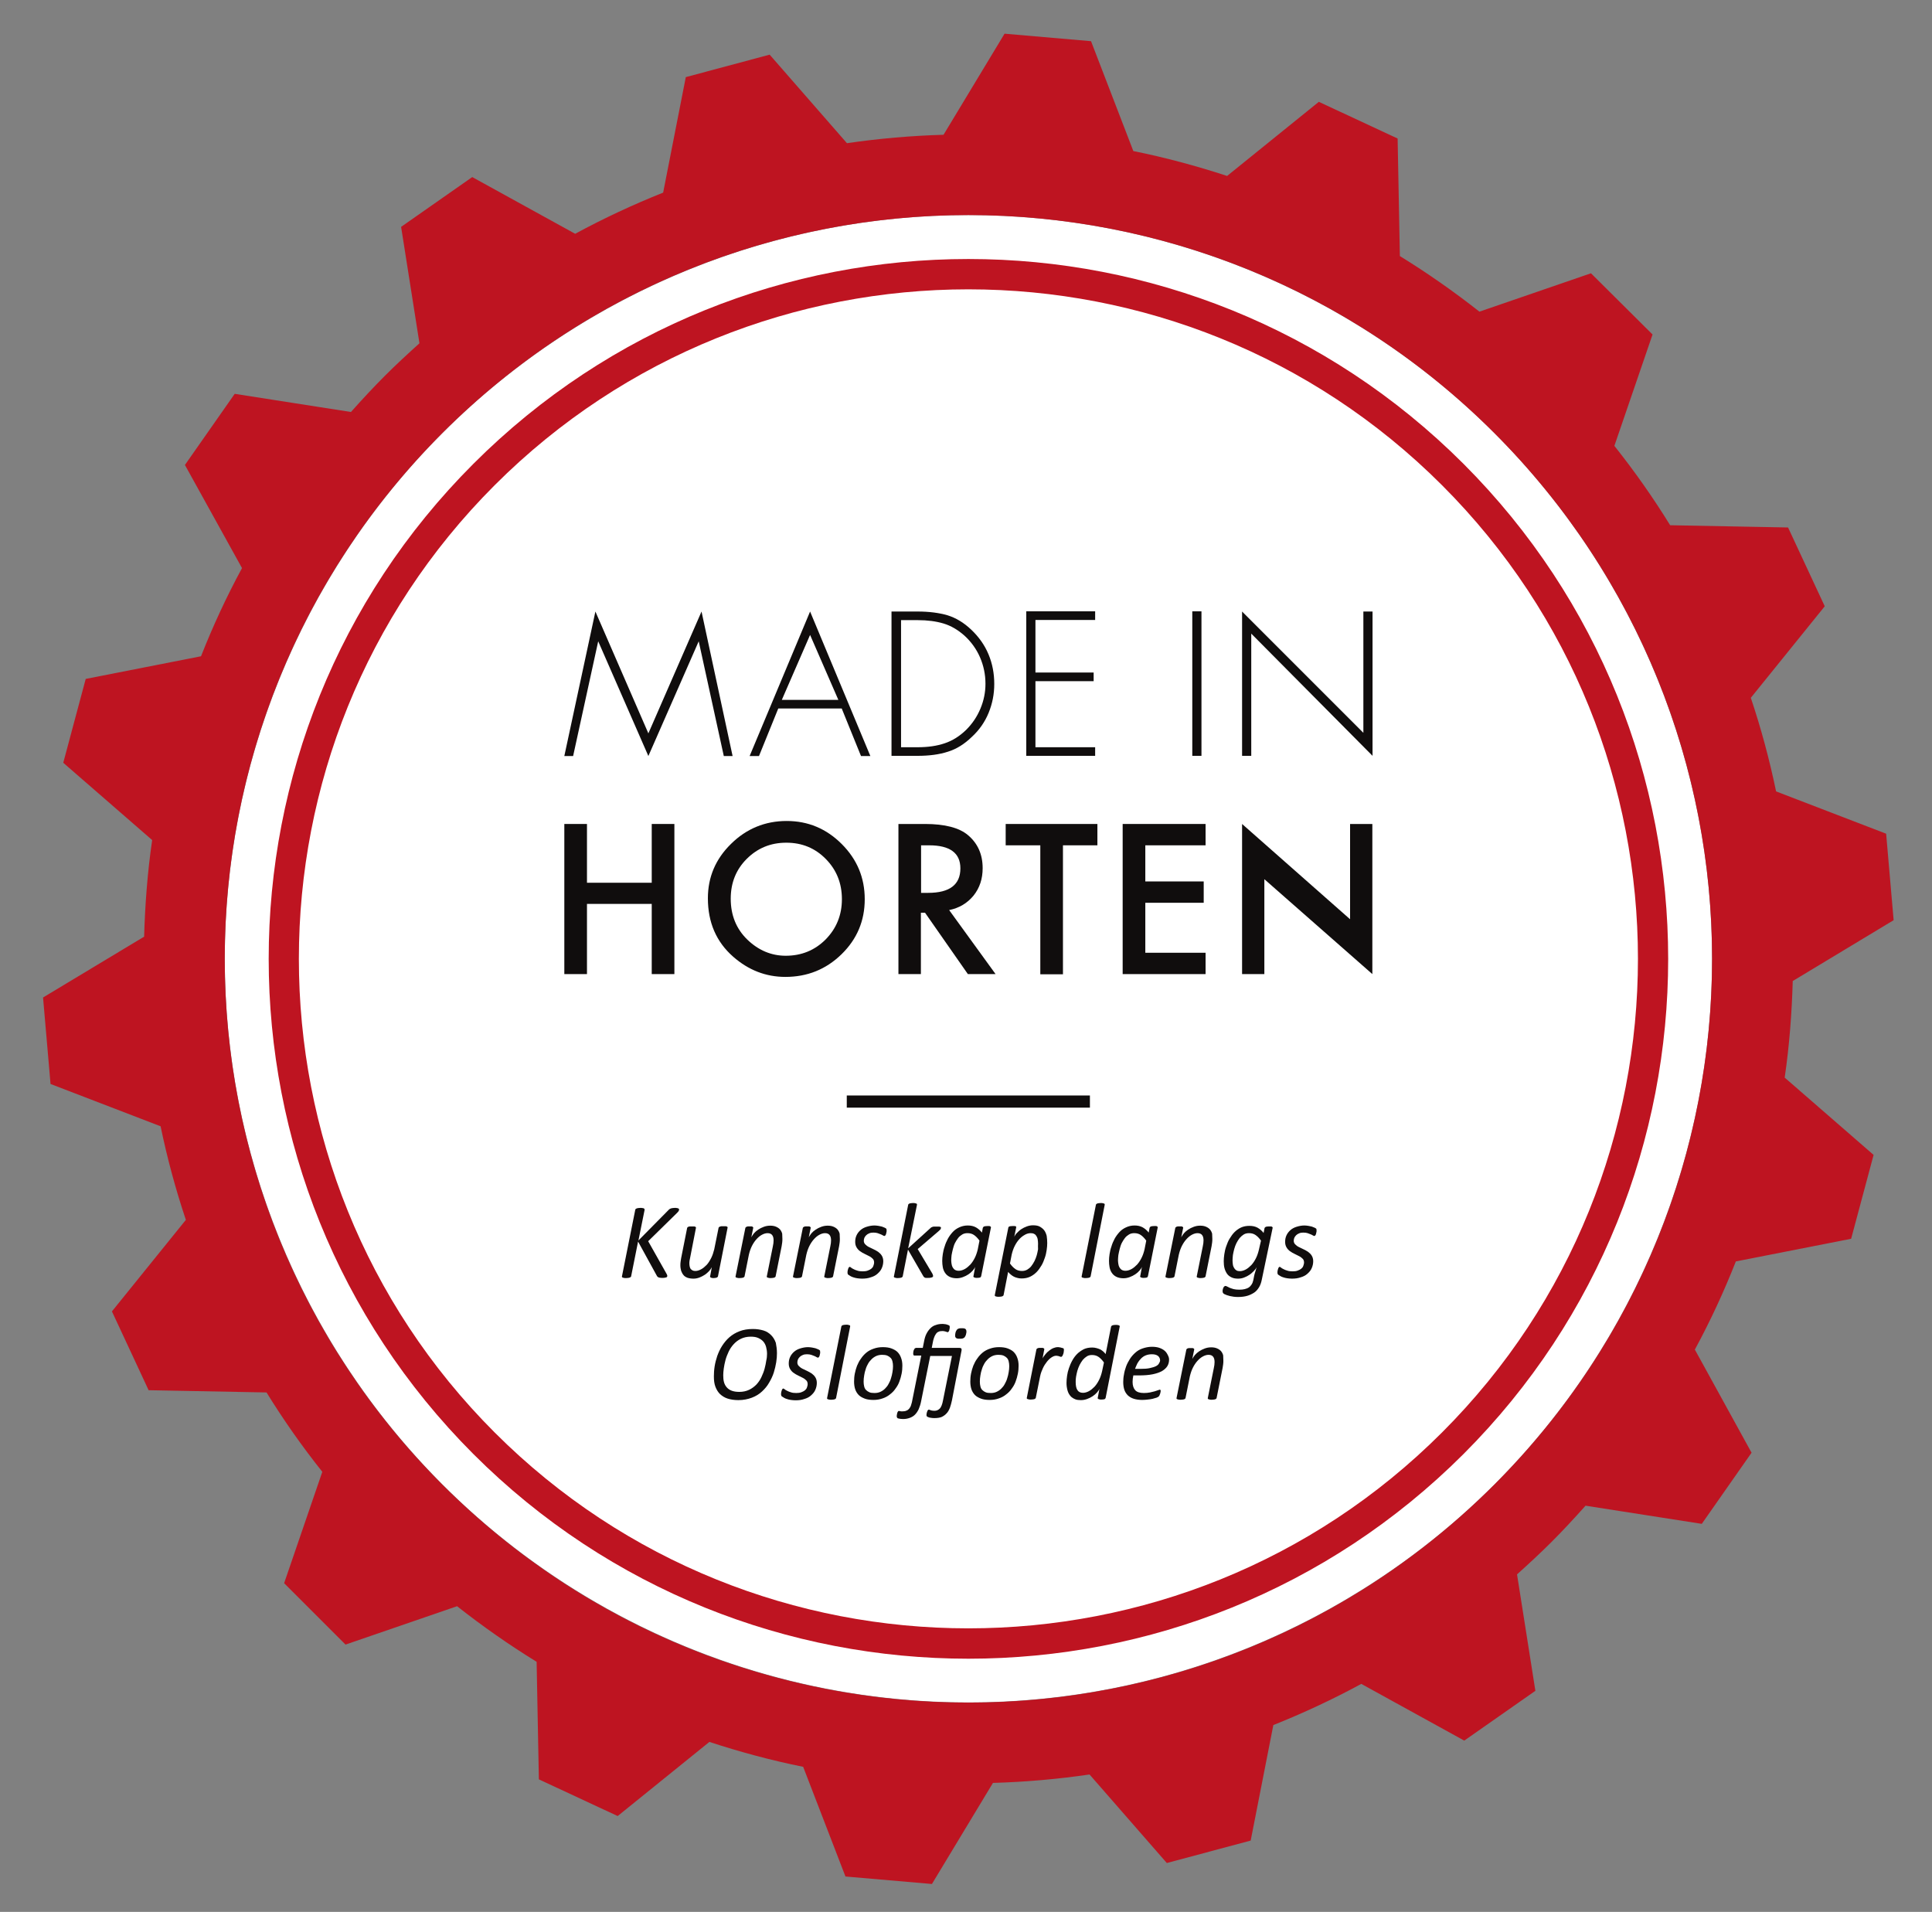
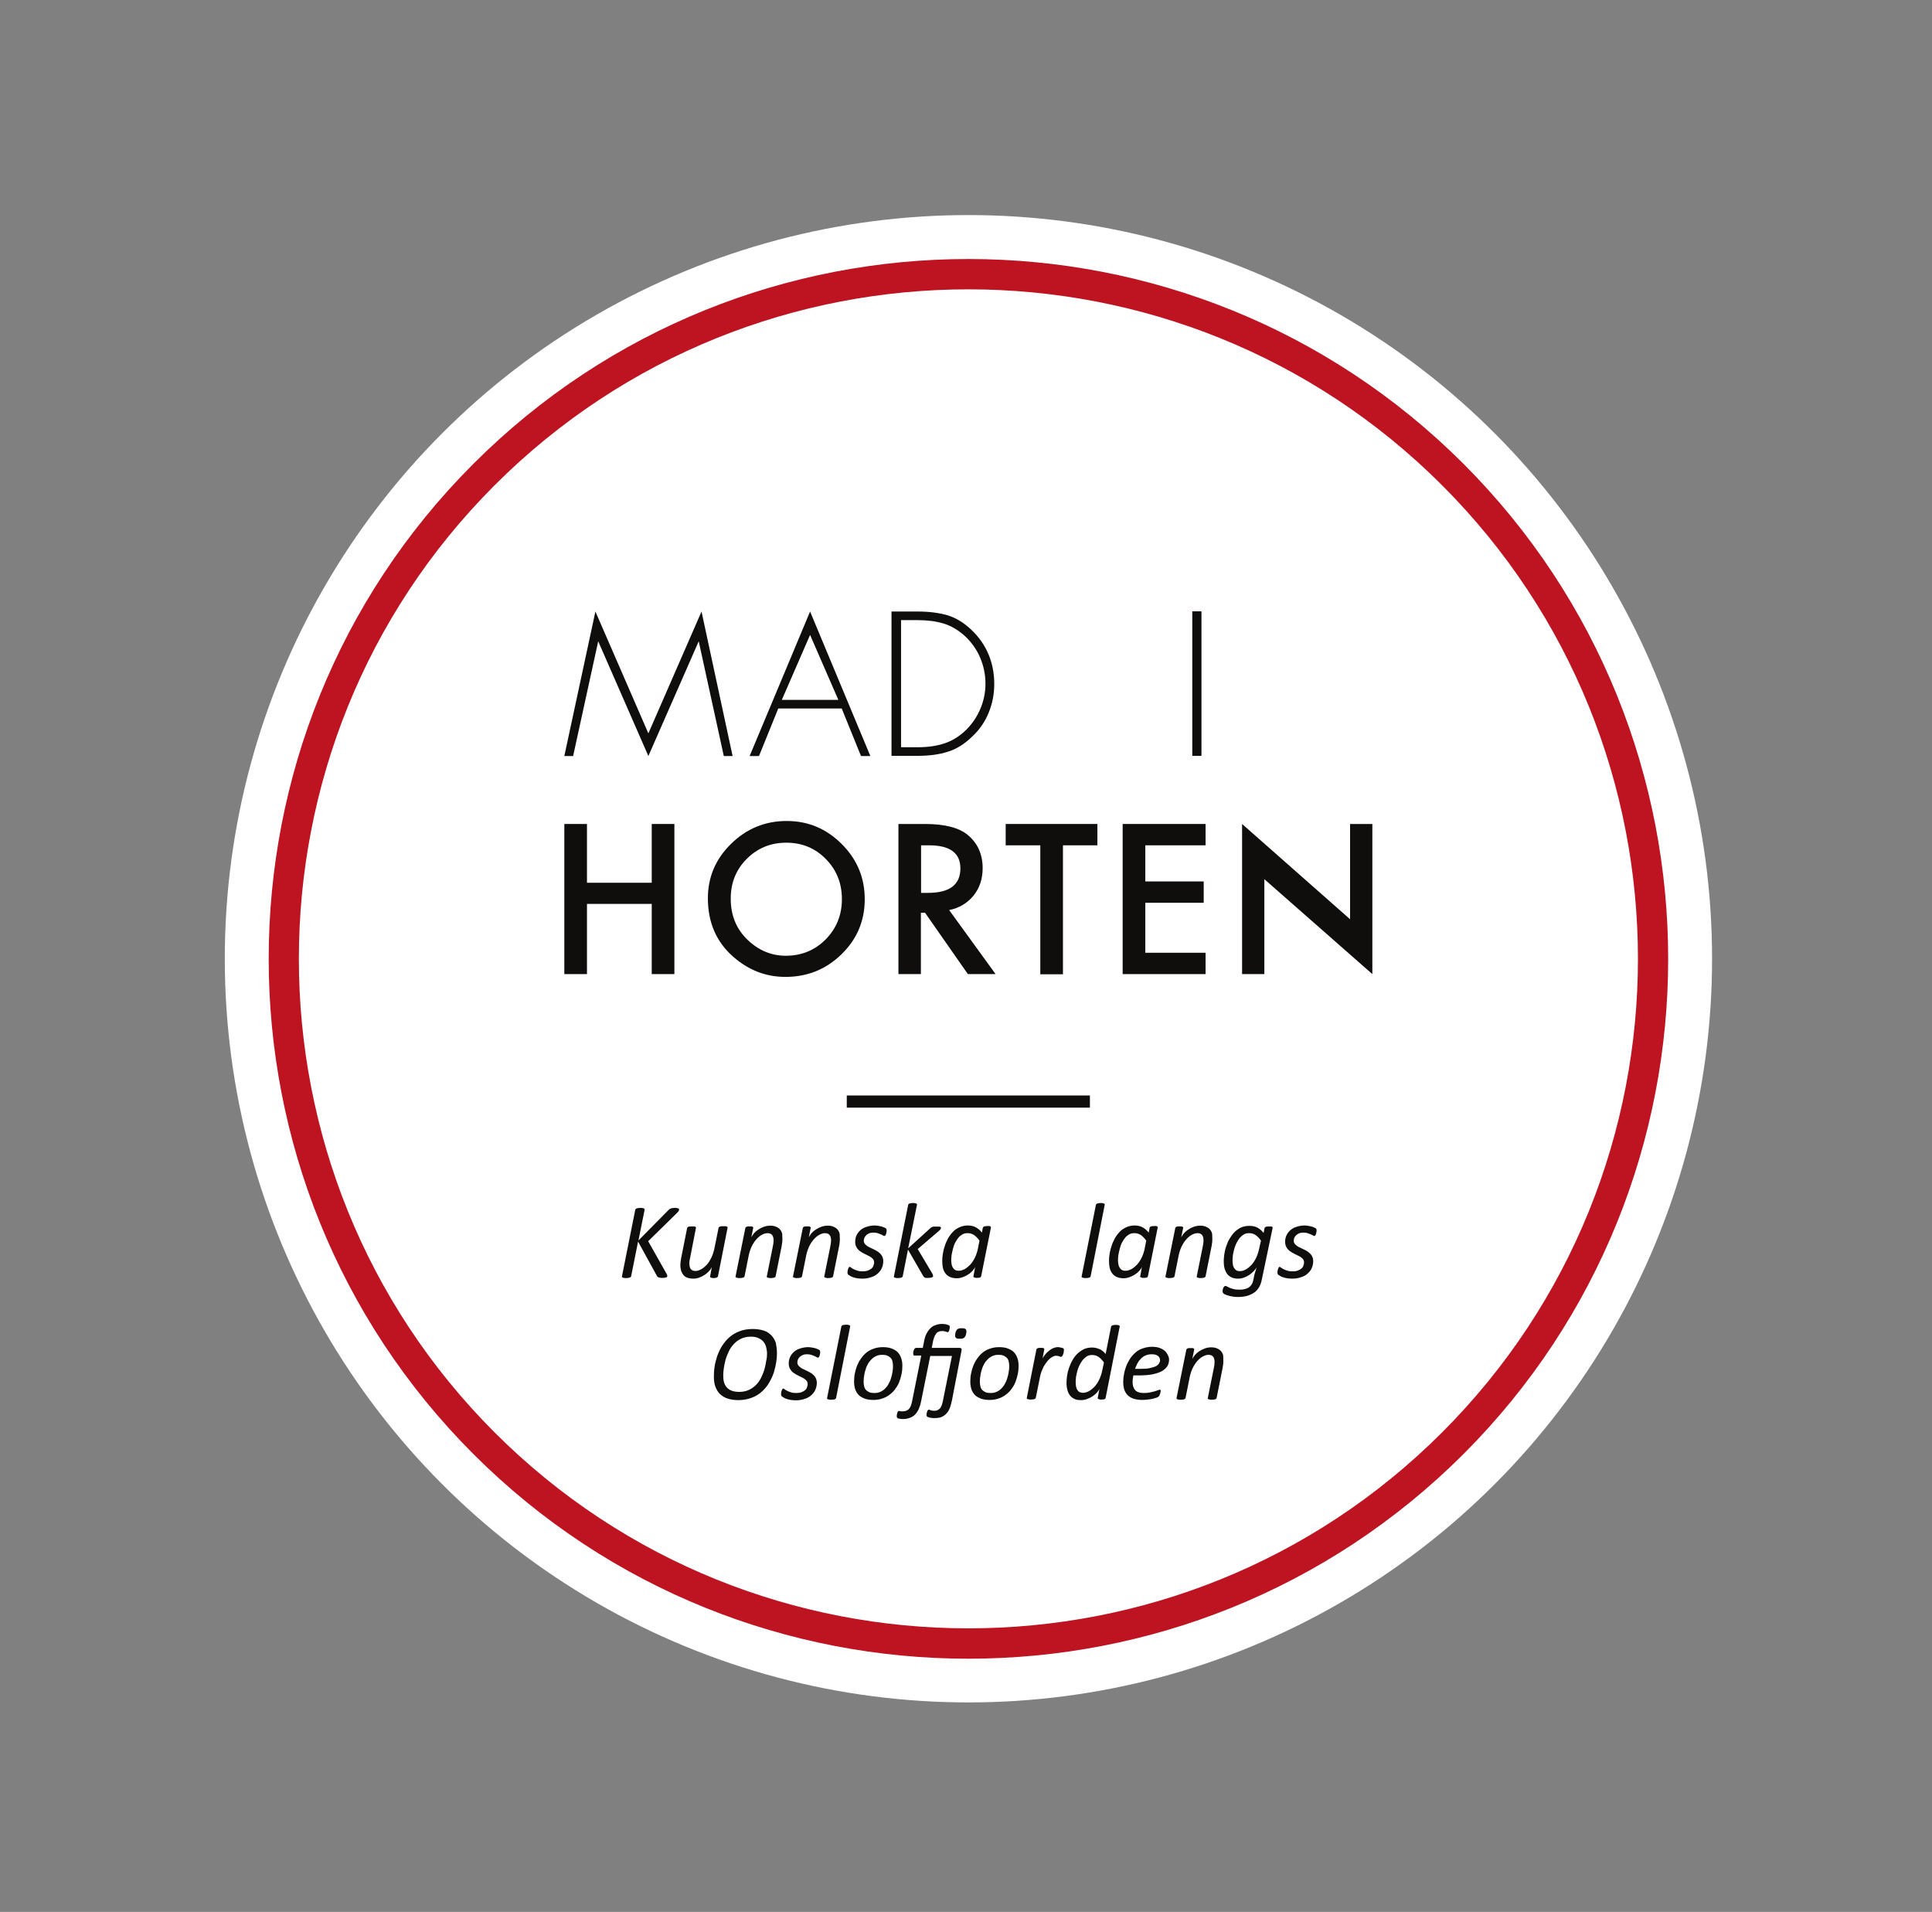
<svg xmlns="http://www.w3.org/2000/svg" version="1.1" id="Layer_1" x="0px" y="0px" viewBox="0 0 1032.2 1021.4" style="enable-background:new 0 0 1032.2 1021.4;" xml:space="preserve">
  <rect x="0" y="0" width="1032.2" height="1021.4" fill="#808080" stroke="none" />
  <style type="text/css">
	.st0{fill:#FFFFFF;}
	.st1{fill:#BE1421;}
	.st2{fill:#100D0D;}
	.st3{fill:none;stroke:#100D0D;stroke-width:6.497;stroke-miterlimit:10;}
</style>
  <g>
    <circle class="st0" cx="517.4" cy="512.2" r="397.3" />
    <g>
      <g>
        <path class="st1" d="M252.9,247.8c-145.8,145.8-145.8,383.1,0,529c145.8,145.8,383.1,145.8,529,0c145.8-145.8,145.8-383.1,0-529     C636,101.9,398.7,101.9,252.9,247.8z M770.4,765.3c-139.5,139.5-366.6,139.5-506.1,0c-139.5-139.5-139.5-366.6,0-506.1     c139.5-139.5,366.6-139.5,506.1,0C910,398.7,910,625.8,770.4,765.3z" />
-         <path class="st1" d="M957.8,524.1l53.9-32.5l-4-46.2l-58.8-22.6c-3.5-16.9-8-33.6-13.5-50l39.5-48.9l-19.6-42.1l-63-1.2     c-9-14.6-18.9-28.7-29.8-42.4l20.4-59.5L850,146l-59.6,20.5c-13.7-10.8-27.9-20.7-42.5-29.7l-1.2-62.8l-42.1-19.6l-49,39.6     c-16.5-5.4-33.2-9.9-50.1-13.3L582.9,22l-46.2-4l-32.6,54c-17.3,0.5-34.5,2-51.6,4.5l-41.3-47.3l-44.8,12l-12.1,61.7     c-16,6.4-31.7,13.7-47,22l-55-30.3l-38,26.6l9.8,62.2c-6.2,5.6-12.4,11.3-18.4,17.3c-6.3,6.3-12.3,12.8-18.2,19.4l-62.1-9.7     l-26.6,38l30.5,55.1c-8.3,15.3-15.6,31.1-21.9,47.1l-61.6,12.1l-12,44.8l47.5,41.3c-2.5,17.1-3.8,34.4-4.3,51.6L23,532.9l4,46.2     l58.8,22.6c3.5,16.9,8,33.6,13.5,50l-39.5,48.9l19.6,42.1l63,1.2c9,14.6,18.9,28.7,29.8,42.4l-20.4,59.5l32.8,32.8l59.6-20.5     c13.7,10.8,27.9,20.7,42.5,29.7l1.2,62.8l42.1,19.6l49-39.6c16.5,5.4,33.2,9.9,50.1,13.3l22.6,58.6l46.2,4l32.6-54     c17.3-0.5,34.5-2,51.6-4.5l41.3,47.3l44.8-12l12.1-61.7c16-6.4,31.7-13.7,47-22l55,30.3l38-26.6l-9.8-62.2     c6.2-5.6,12.4-11.3,18.4-17.3c6.3-6.3,12.3-12.8,18.2-19.4l62.1,9.7l26.6-38L905.5,721c8.3-15.3,15.6-31.1,21.9-47.1l61.6-12.1     l12-44.8l-47.5-41.3C956,558.6,957.3,541.4,957.8,524.1z M798.3,793.2c-155.2,155.2-406.7,155.2-561.9,0     C81.3,638,81.3,386.5,236.4,231.3c155.2-155.2,406.7-155.2,561.9,0C953.5,386.5,953.5,638,798.3,793.2z" />
      </g>
    </g>
    <g>
      <g>
        <path class="st2" d="M362.8,646.3c0,0.2-0.1,0.5-0.3,0.8c-0.2,0.3-0.5,0.6-0.9,1l-15.3,15l9.7,17.2c0.2,0.3,0.3,0.6,0.4,0.8     c0.1,0.2,0.1,0.4,0.1,0.5c0,0.2,0,0.3-0.1,0.5s-0.2,0.2-0.4,0.3c-0.2,0.1-0.4,0.1-0.8,0.2s-0.8,0.1-1.3,0.1c-0.5,0-1,0-1.3-0.1     c-0.3,0-0.6-0.1-0.8-0.2c-0.2-0.1-0.4-0.2-0.5-0.3c-0.1-0.1-0.2-0.3-0.3-0.4l-10.1-18.4l-3.7,18.5c0,0.2-0.1,0.3-0.2,0.4     c-0.1,0.1-0.3,0.2-0.5,0.3s-0.5,0.1-0.8,0.2c-0.3,0-0.7,0.1-1.2,0.1c-0.5,0-0.9,0-1.2-0.1s-0.6-0.1-0.7-0.2s-0.3-0.2-0.3-0.3     s-0.1-0.2,0-0.4l7.1-35.5c0-0.1,0.1-0.3,0.2-0.4c0.1-0.1,0.3-0.2,0.5-0.3s0.5-0.1,0.8-0.2c0.3,0,0.7-0.1,1.2-0.1     c0.5,0,0.8,0,1.2,0.1c0.3,0,0.6,0.1,0.7,0.2c0.2,0.1,0.3,0.2,0.3,0.3s0.1,0.2,0.1,0.4l-3.3,16.4l16.2-16.4     c0.2-0.2,0.3-0.3,0.5-0.4c0.2-0.1,0.4-0.2,0.6-0.3c0.2-0.1,0.5-0.1,0.9-0.2c0.3,0,0.7-0.1,1.2-0.1c0.5,0,0.9,0,1.2,0.1     c0.3,0,0.5,0.1,0.7,0.2s0.3,0.2,0.4,0.3C362.8,646.1,362.8,646.2,362.8,646.3z" />
        <path class="st2" d="M383.6,681.8c0,0.2-0.1,0.3-0.2,0.4c-0.1,0.1-0.2,0.2-0.4,0.3c-0.2,0.1-0.4,0.1-0.7,0.2     c-0.3,0-0.6,0.1-1,0.1c-0.4,0-0.7,0-1-0.1s-0.5-0.1-0.6-0.2s-0.2-0.2-0.3-0.3c0-0.1-0.1-0.2,0-0.4l0.9-4.8     c-0.3,0.6-0.8,1.3-1.4,2c-0.7,0.7-1.4,1.4-2.3,2c-0.9,0.6-1.9,1.1-2.9,1.5c-1.1,0.4-2.1,0.6-3.2,0.6c-1.3,0-2.4-0.2-3.3-0.5     c-0.9-0.4-1.6-0.8-2.1-1.5c-0.5-0.6-0.9-1.4-1.2-2.2c-0.2-0.8-0.4-1.8-0.4-2.8c0-0.6,0-1.3,0.1-1.9c0.1-0.7,0.2-1.3,0.3-2     l3.2-16.1c0-0.1,0.1-0.3,0.2-0.4s0.2-0.2,0.4-0.3c0.2-0.1,0.5-0.1,0.8-0.2c0.3,0,0.7,0,1.2,0c0.5,0,0.8,0,1.1,0     c0.3,0,0.5,0.1,0.7,0.2c0.2,0.1,0.3,0.2,0.3,0.3c0,0.1,0.1,0.2,0,0.4l-3.1,15.9c-0.1,0.5-0.2,1-0.3,1.5s-0.1,1.1-0.1,1.6     c0,0.6,0.1,1.1,0.2,1.6c0.1,0.5,0.3,0.9,0.5,1.2c0.3,0.3,0.6,0.6,1,0.8c0.4,0.2,0.9,0.3,1.5,0.3c1,0,2-0.3,3.1-0.9     c1.1-0.6,2-1.4,3-2.4c0.9-1,1.7-2.3,2.4-3.7s1.2-3,1.6-4.6l2.3-11.4c0-0.1,0.1-0.3,0.2-0.4c0.1-0.1,0.3-0.2,0.5-0.3     c0.2-0.1,0.5-0.1,0.8-0.2c0.3,0,0.7,0,1.2,0s0.8,0,1.1,0c0.3,0,0.5,0.1,0.7,0.2c0.2,0.1,0.3,0.2,0.3,0.3s0.1,0.2,0,0.4     L383.6,681.8z" />
        <path class="st2" d="M418,661.8c0,0.7,0,1.3-0.1,2c-0.1,0.6-0.2,1.3-0.3,2l-3.2,16c0,0.2-0.1,0.3-0.2,0.4s-0.2,0.2-0.4,0.3     c-0.2,0.1-0.5,0.1-0.8,0.2c-0.3,0-0.7,0.1-1.2,0.1c-0.5,0-0.8,0-1.1-0.1s-0.5-0.1-0.7-0.2c-0.2-0.1-0.3-0.2-0.3-0.3     c0-0.1-0.1-0.2,0-0.4l3.2-15.9c0.1-0.6,0.2-1.2,0.3-1.7c0-0.6,0.1-1,0.1-1.5c0-1.2-0.2-2.1-0.7-2.8c-0.5-0.7-1.3-1.1-2.5-1.1     c-1,0-2,0.3-3.1,0.9s-2,1.4-2.9,2.4c-0.9,1-1.7,2.2-2.4,3.6c-0.7,1.4-1.2,2.9-1.6,4.6l-2.3,11.5c0,0.2-0.1,0.3-0.2,0.4     c-0.1,0.1-0.2,0.2-0.4,0.3c-0.2,0.1-0.4,0.1-0.8,0.2c-0.3,0-0.7,0.1-1.2,0.1c-0.5,0-0.9,0-1.2-0.1s-0.5-0.1-0.7-0.2     c-0.2-0.1-0.3-0.2-0.3-0.3c0-0.1-0.1-0.2,0-0.4l5.2-25.7c0-0.1,0.1-0.3,0.2-0.4s0.2-0.2,0.4-0.3c0.2-0.1,0.4-0.1,0.7-0.2     c0.3,0,0.6,0,1,0c0.4,0,0.7,0,1,0c0.3,0,0.5,0.1,0.6,0.2c0.1,0.1,0.2,0.2,0.3,0.3s0,0.2,0,0.4l-1,4.9c0.3-0.6,0.8-1.3,1.4-2.1     c0.6-0.7,1.4-1.4,2.3-2s1.9-1.1,3-1.5c1.1-0.4,2.2-0.6,3.4-0.6c1.3,0,2.3,0.2,3.2,0.6c0.9,0.4,1.6,0.9,2.1,1.5     c0.5,0.6,0.9,1.4,1.1,2.2C417.9,660,418,660.9,418,661.8z" />
        <path class="st2" d="M448.7,661.8c0,0.7,0,1.3-0.1,2c-0.1,0.6-0.2,1.3-0.3,2l-3.2,16c0,0.2-0.1,0.3-0.2,0.4s-0.2,0.2-0.4,0.3     c-0.2,0.1-0.5,0.1-0.8,0.2c-0.3,0-0.7,0.1-1.2,0.1c-0.5,0-0.8,0-1.1-0.1s-0.5-0.1-0.7-0.2c-0.2-0.1-0.3-0.2-0.3-0.3     c0-0.1-0.1-0.2,0-0.4l3.2-15.9c0.1-0.6,0.2-1.2,0.3-1.7c0-0.6,0.1-1,0.1-1.5c0-1.2-0.2-2.1-0.7-2.8c-0.5-0.7-1.3-1.1-2.5-1.1     c-1,0-2,0.3-3.1,0.9s-2,1.4-2.9,2.4c-0.9,1-1.7,2.2-2.4,3.6c-0.7,1.4-1.2,2.9-1.6,4.6l-2.3,11.5c0,0.2-0.1,0.3-0.2,0.4     c-0.1,0.1-0.2,0.2-0.4,0.3c-0.2,0.1-0.4,0.1-0.8,0.2c-0.3,0-0.7,0.1-1.2,0.1c-0.5,0-0.9,0-1.2-0.1s-0.5-0.1-0.7-0.2     c-0.2-0.1-0.3-0.2-0.3-0.3c0-0.1-0.1-0.2,0-0.4l5.2-25.7c0-0.1,0.1-0.3,0.2-0.4s0.2-0.2,0.4-0.3c0.2-0.1,0.4-0.1,0.7-0.2     c0.3,0,0.6,0,1,0c0.4,0,0.7,0,1,0c0.3,0,0.5,0.1,0.6,0.2c0.1,0.1,0.2,0.2,0.3,0.3s0,0.2,0,0.4l-1,4.9c0.3-0.6,0.8-1.3,1.4-2.1     c0.6-0.7,1.4-1.4,2.3-2s1.9-1.1,3-1.5c1.1-0.4,2.2-0.6,3.4-0.6c1.3,0,2.3,0.2,3.2,0.6c0.9,0.4,1.6,0.9,2.1,1.5     c0.5,0.6,0.9,1.4,1.1,2.2C448.6,660,448.7,660.9,448.7,661.8z" />
        <path class="st2" d="M473.7,657.5c0,0.2,0,0.4-0.1,0.8c-0.1,0.3-0.1,0.6-0.2,0.9c-0.1,0.3-0.2,0.6-0.4,0.8     c-0.1,0.2-0.3,0.3-0.5,0.3c-0.2,0-0.5-0.1-0.8-0.3c-0.3-0.2-0.7-0.4-1.2-0.6s-1-0.4-1.6-0.6c-0.6-0.2-1.4-0.3-2.3-0.3     c-0.8,0-1.6,0.1-2.2,0.4c-0.6,0.2-1.2,0.6-1.6,1c-0.4,0.4-0.8,0.9-1,1.4s-0.3,1.1-0.3,1.6c0,0.8,0.3,1.4,0.8,1.9     c0.5,0.5,1.1,1,1.9,1.4s1.6,0.8,2.5,1.2c0.9,0.4,1.7,0.9,2.5,1.4c0.8,0.6,1.4,1.2,1.9,2s0.8,1.8,0.8,3c0,1.3-0.3,2.6-0.8,3.7     c-0.5,1.2-1.3,2.1-2.3,3s-2.2,1.5-3.6,1.9c-1.4,0.5-2.9,0.7-4.7,0.7c-0.9,0-1.7-0.1-2.5-0.2c-0.8-0.1-1.5-0.3-2.1-0.5     c-0.6-0.2-1.2-0.4-1.6-0.7c-0.5-0.3-0.8-0.5-1.1-0.7c-0.2-0.2-0.3-0.3-0.3-0.5c-0.1-0.2-0.1-0.4-0.1-0.6c0-0.2,0-0.3,0-0.5     c0-0.2,0.1-0.4,0.1-0.7c0.1-0.2,0.1-0.4,0.2-0.7c0.1-0.2,0.1-0.4,0.2-0.6c0.1-0.2,0.2-0.3,0.3-0.4s0.2-0.2,0.3-0.2     c0.2,0,0.5,0.1,0.8,0.4c0.3,0.3,0.7,0.5,1.3,0.8s1.2,0.6,2,0.8c0.8,0.3,1.8,0.4,2.9,0.4c1,0,1.9-0.1,2.7-0.4     c0.8-0.3,1.4-0.6,1.9-1c0.5-0.4,0.9-0.9,1.1-1.5s0.4-1.2,0.4-1.8c0-0.8-0.2-1.5-0.7-2c-0.5-0.5-1.1-1-1.9-1.4     c-0.8-0.4-1.6-0.8-2.4-1.2c-0.9-0.4-1.7-0.9-2.4-1.4c-0.8-0.5-1.4-1.2-1.9-2c-0.5-0.8-0.8-1.8-0.8-3c0-1.3,0.2-2.4,0.7-3.5     c0.5-1.1,1.2-2,2.1-2.8c0.9-0.8,2-1.4,3.3-1.8c1.3-0.4,2.7-0.7,4.2-0.7c0.7,0,1.4,0.1,2.1,0.2s1.3,0.3,1.9,0.4     c0.6,0.2,1.1,0.4,1.5,0.6c0.4,0.2,0.7,0.4,0.9,0.6C473.6,656.8,473.7,657.1,473.7,657.5z" />
        <path class="st2" d="M502.7,656c0,0.2-0.1,0.5-0.2,0.7c-0.2,0.2-0.5,0.6-1,1l-11.2,9.6l7.7,12.9c0.2,0.3,0.3,0.6,0.4,0.9     c0.1,0.2,0.1,0.4,0.1,0.6c0,0.2,0,0.3-0.1,0.4c-0.1,0.1-0.2,0.2-0.4,0.3c-0.2,0.1-0.5,0.1-0.8,0.2s-0.7,0.1-1.2,0.1     c-0.5,0-1,0-1.3,0c-0.3,0-0.6-0.1-0.7-0.2c-0.2-0.1-0.3-0.2-0.4-0.3c-0.1-0.1-0.2-0.3-0.3-0.4l-8.2-14.2l-2.8,14.2     c0,0.2-0.1,0.3-0.2,0.4c-0.1,0.1-0.2,0.2-0.4,0.3c-0.2,0.1-0.5,0.1-0.8,0.2c-0.3,0-0.7,0.1-1.2,0.1s-0.8,0-1.1-0.1     s-0.5-0.1-0.7-0.2c-0.2-0.1-0.3-0.2-0.3-0.3c-0.1-0.1-0.1-0.2,0-0.4l7.6-38.1c0-0.2,0.1-0.3,0.2-0.4c0.1-0.1,0.2-0.2,0.4-0.3     c0.2-0.1,0.5-0.1,0.8-0.2c0.3,0,0.7-0.1,1.2-0.1c0.5,0,0.8,0,1.1,0.1s0.5,0.1,0.7,0.2c0.2,0.1,0.3,0.2,0.3,0.3s0,0.2,0,0.4     l-4.7,23.2l11.9-10.8c0.2-0.2,0.3-0.3,0.5-0.4c0.2-0.1,0.4-0.2,0.7-0.3s0.5-0.1,0.9-0.1c0.3,0,0.7,0,1.2,0s0.8,0,1.2,0     c0.3,0,0.6,0.1,0.7,0.1s0.3,0.2,0.4,0.3S502.7,655.9,502.7,656z" />
        <path class="st2" d="M524.2,681.8c-0.1,0.3-0.3,0.6-0.6,0.7s-0.9,0.2-1.7,0.2c-0.4,0-0.7,0-0.9-0.1c-0.2,0-0.4-0.1-0.6-0.2     s-0.3-0.2-0.3-0.3c-0.1-0.1-0.1-0.2,0-0.4l0.9-4.9c-0.2,0.6-0.7,1.3-1.3,2c-0.6,0.7-1.4,1.4-2.3,2c-0.9,0.6-1.9,1.1-3,1.5     c-1.1,0.4-2.2,0.6-3.3,0.6c-1.5,0-2.8-0.3-3.8-0.8c-1-0.5-1.8-1.2-2.4-2.1c-0.6-0.9-1-1.9-1.2-3s-0.3-2.2-0.3-3.4     c0-1.1,0.1-2.3,0.3-3.6s0.5-2.7,1-4.1c0.4-1.4,1-2.8,1.7-4.1c0.7-1.3,1.6-2.5,2.6-3.6c1-1.1,2.2-1.9,3.5-2.5c1.3-0.6,2.8-1,4.5-1     c1.7,0,3.1,0.3,4.4,1c1.2,0.7,2.3,1.6,3.2,2.8l0.5-2.6c0.1-0.3,0.3-0.5,0.7-0.7c0.4-0.1,0.9-0.2,1.7-0.2c0.4,0,0.7,0,1,0     c0.3,0,0.5,0.1,0.6,0.2c0.2,0.1,0.2,0.2,0.3,0.3s0,0.2,0,0.4L524.2,681.8z M523.3,662.8c-0.9-1.3-1.9-2.3-2.9-3     c-1-0.7-2.2-1-3.5-1c-1,0-2,0.2-2.8,0.7s-1.6,1.1-2.2,1.9c-0.6,0.8-1.2,1.7-1.7,2.7c-0.5,1-0.8,2.1-1.1,3.2     c-0.3,1.1-0.5,2.2-0.7,3.2c-0.1,1-0.2,2-0.2,2.8c0,0.7,0.1,1.3,0.2,2c0.1,0.7,0.3,1.3,0.6,1.8c0.3,0.5,0.7,1,1.2,1.3     c0.5,0.3,1.2,0.5,2,0.5c1,0,2.1-0.3,3.2-0.9c1.1-0.6,2-1.4,3-2.4c0.9-1,1.7-2.2,2.4-3.6c0.7-1.4,1.2-2.9,1.6-4.6L523.3,662.8z" />
-         <path class="st2" d="M559.5,664.1c0,1.1-0.1,2.3-0.3,3.7c-0.2,1.4-0.5,2.8-1,4.2c-0.5,1.4-1,2.8-1.8,4.1s-1.6,2.5-2.6,3.5     c-1,1-2.2,1.9-3.5,2.5c-1.3,0.6-2.8,0.9-4.5,0.9c-0.9,0-1.6-0.1-2.3-0.3c-0.7-0.2-1.4-0.4-1.9-0.7c-0.6-0.3-1.1-0.7-1.6-1.1     c-0.5-0.4-1-0.9-1.4-1.4l-2.4,12.3c0,0.2-0.1,0.3-0.2,0.4c-0.1,0.1-0.2,0.2-0.4,0.3s-0.4,0.1-0.8,0.2c-0.3,0-0.7,0.1-1.2,0.1     c-0.4,0-0.8,0-1.1-0.1c-0.3,0-0.5-0.1-0.7-0.2c-0.2-0.1-0.3-0.2-0.3-0.3c0-0.1-0.1-0.2,0-0.4l7.2-35.9c0-0.3,0.2-0.5,0.6-0.7     c0.3-0.1,0.9-0.2,1.7-0.2c0.4,0,0.7,0,1,0c0.2,0,0.4,0.1,0.6,0.1s0.2,0.2,0.3,0.3c0,0.1,0,0.2,0,0.4l-1,4.9     c0.3-0.6,0.7-1.3,1.4-2s1.4-1.4,2.3-2c0.9-0.6,1.9-1.1,3-1.5c1.1-0.4,2.2-0.6,3.3-0.6c1.4,0,2.7,0.2,3.6,0.7s1.8,1.2,2.4,2     c0.6,0.8,1,1.8,1.3,2.9C559.4,661.6,559.5,662.8,559.5,664.1z M554.6,664.4c0-0.8-0.1-1.6-0.2-2.3c-0.1-0.7-0.4-1.3-0.7-1.8     s-0.7-0.9-1.2-1.1c-0.5-0.3-1.1-0.4-1.9-0.4c-1,0-2.1,0.3-3.1,0.9c-1.1,0.6-2.1,1.4-3,2.4c-0.9,1-1.7,2.2-2.4,3.6     c-0.7,1.4-1.2,2.9-1.6,4.6l-0.9,4.7c0.9,1.3,1.9,2.3,2.9,3c1,0.7,2.2,1,3.5,1c1,0,1.9-0.2,2.8-0.7c0.8-0.5,1.6-1.1,2.2-1.9     c0.6-0.8,1.2-1.7,1.7-2.7c0.5-1,0.9-2.1,1.2-3.1s0.5-2.2,0.7-3.2C554.5,666.3,554.6,665.3,554.6,664.4z" />
        <path class="st2" d="M582.7,681.8c0,0.2-0.1,0.3-0.2,0.4c-0.1,0.1-0.2,0.2-0.4,0.3c-0.2,0.1-0.4,0.1-0.8,0.2     c-0.3,0-0.7,0.1-1.2,0.1c-0.5,0-0.9,0-1.2-0.1s-0.5-0.1-0.7-0.2c-0.2-0.1-0.3-0.2-0.3-0.3c0-0.1-0.1-0.2,0-0.4l7.6-38.1     c0-0.2,0.1-0.3,0.2-0.4c0.1-0.1,0.2-0.2,0.4-0.3c0.2-0.1,0.5-0.1,0.8-0.2c0.3,0,0.7-0.1,1.2-0.1c0.5,0,0.8,0,1.1,0.1     s0.5,0.1,0.7,0.2c0.2,0.1,0.3,0.2,0.3,0.3s0,0.2,0,0.4L582.7,681.8z" />
        <path class="st2" d="M613.3,681.8c-0.1,0.3-0.3,0.6-0.6,0.7s-0.9,0.2-1.7,0.2c-0.4,0-0.7,0-0.9-0.1c-0.2,0-0.4-0.1-0.6-0.2     s-0.3-0.2-0.3-0.3c-0.1-0.1-0.1-0.2,0-0.4l0.9-4.9c-0.2,0.6-0.7,1.3-1.3,2c-0.6,0.7-1.4,1.4-2.3,2c-0.9,0.6-1.9,1.1-3,1.5     c-1.1,0.4-2.2,0.6-3.3,0.6c-1.5,0-2.8-0.3-3.8-0.8c-1-0.5-1.8-1.2-2.4-2.1c-0.6-0.9-1-1.9-1.2-3s-0.3-2.2-0.3-3.4     c0-1.1,0.1-2.3,0.3-3.6s0.5-2.7,1-4.1c0.4-1.4,1-2.8,1.7-4.1c0.7-1.3,1.6-2.5,2.6-3.6c1-1.1,2.2-1.9,3.5-2.5c1.3-0.6,2.8-1,4.5-1     s3.1,0.3,4.4,1c1.2,0.7,2.3,1.6,3.2,2.8l0.5-2.6c0.1-0.3,0.3-0.5,0.7-0.7c0.4-0.1,0.9-0.2,1.7-0.2c0.4,0,0.7,0,1,0     c0.3,0,0.5,0.1,0.6,0.2c0.2,0.1,0.2,0.2,0.3,0.3s0,0.2,0,0.4L613.3,681.8z M612.4,662.8c-0.9-1.3-1.9-2.3-2.9-3     c-1-0.7-2.2-1-3.5-1c-1,0-2,0.2-2.8,0.7s-1.6,1.1-2.2,1.9s-1.2,1.7-1.7,2.7c-0.5,1-0.8,2.1-1.1,3.2c-0.3,1.1-0.5,2.2-0.7,3.2     c-0.1,1-0.2,2-0.2,2.8c0,0.7,0.1,1.3,0.2,2c0.1,0.7,0.3,1.3,0.6,1.8c0.3,0.5,0.7,1,1.2,1.3c0.5,0.3,1.2,0.5,2,0.5     c1,0,2.1-0.3,3.2-0.9c1.1-0.6,2-1.4,3-2.4c0.9-1,1.7-2.2,2.4-3.6c0.7-1.4,1.2-2.9,1.6-4.6L612.4,662.8z" />
        <path class="st2" d="M647.7,661.8c0,0.7,0,1.3-0.1,2c-0.1,0.6-0.2,1.3-0.3,2l-3.2,16c0,0.2-0.1,0.3-0.2,0.4s-0.2,0.2-0.4,0.3     c-0.2,0.1-0.5,0.1-0.8,0.2c-0.3,0-0.7,0.1-1.2,0.1c-0.5,0-0.8,0-1.1-0.1s-0.5-0.1-0.7-0.2c-0.2-0.1-0.3-0.2-0.3-0.3     c0-0.1-0.1-0.2,0-0.4l3.2-15.9c0.1-0.6,0.2-1.2,0.3-1.7c0-0.6,0.1-1,0.1-1.5c0-1.2-0.2-2.1-0.7-2.8c-0.5-0.7-1.3-1.1-2.5-1.1     c-1,0-2,0.3-3.1,0.9s-2,1.4-2.9,2.4c-0.9,1-1.7,2.2-2.4,3.6c-0.7,1.4-1.2,2.9-1.6,4.6l-2.3,11.5c0,0.2-0.1,0.3-0.2,0.4     c-0.1,0.1-0.2,0.2-0.4,0.3c-0.2,0.1-0.4,0.1-0.8,0.2c-0.3,0-0.7,0.1-1.2,0.1c-0.5,0-0.9,0-1.2-0.1s-0.5-0.1-0.7-0.2     c-0.2-0.1-0.3-0.2-0.3-0.3c0-0.1-0.1-0.2,0-0.4l5.2-25.7c0-0.1,0.1-0.3,0.2-0.4s0.2-0.2,0.4-0.3c0.2-0.1,0.4-0.1,0.7-0.2     c0.3,0,0.6,0,1,0c0.4,0,0.7,0,1,0c0.3,0,0.5,0.1,0.6,0.2c0.1,0.1,0.2,0.2,0.3,0.3s0,0.2,0,0.4l-1,4.9c0.3-0.6,0.8-1.3,1.4-2.1     c0.6-0.7,1.4-1.4,2.3-2s1.9-1.1,3-1.5c1.1-0.4,2.2-0.6,3.4-0.6c1.3,0,2.3,0.2,3.2,0.6c0.9,0.4,1.6,0.9,2.1,1.5     c0.5,0.6,0.9,1.4,1.1,2.2C647.6,660,647.7,660.9,647.7,661.8z" />
        <path class="st2" d="M674.1,683.8c-0.3,1.5-0.8,2.9-1.5,4s-1.5,2.1-2.6,2.8s-2.3,1.3-3.7,1.7c-1.4,0.4-3.1,0.6-4.9,0.6     c-1.6,0-3-0.2-4.3-0.5s-2.3-0.7-3.1-1.1c-0.3-0.2-0.5-0.4-0.6-0.6s-0.2-0.4-0.2-0.7c0-0.1,0-0.3,0-0.5c0-0.2,0-0.4,0.1-0.6     c0-0.2,0.1-0.4,0.2-0.7s0.2-0.4,0.3-0.6s0.2-0.3,0.4-0.4s0.3-0.2,0.5-0.2c0.2,0,0.5,0.1,0.9,0.3s0.8,0.4,1.4,0.7     c0.6,0.2,1.3,0.5,2.1,0.7c0.8,0.2,1.9,0.3,3.1,0.3c1,0,2-0.1,2.8-0.3c0.8-0.2,1.6-0.5,2.2-0.9c0.6-0.4,1.1-1,1.5-1.6     c0.4-0.6,0.7-1.4,0.9-2.3c0.3-1.7,0.6-3.2,1-4.3c0.3-1.1,0.6-2,0.8-2.7c-0.3,0.7-0.8,1.4-1.5,2.1c-0.7,0.7-1.4,1.4-2.3,2     c-0.9,0.6-1.8,1.1-2.9,1.5c-1,0.4-2.1,0.6-3.2,0.6c-1.4,0-2.6-0.2-3.6-0.7c-1-0.5-1.8-1.1-2.4-2s-1-1.8-1.3-2.9     c-0.3-1.1-0.4-2.4-0.4-3.7c0-1.1,0.1-2.3,0.3-3.7c0.2-1.4,0.5-2.8,1-4.2c0.5-1.4,1-2.8,1.8-4.1s1.6-2.5,2.6-3.5     c1-1,2.2-1.9,3.5-2.5c1.3-0.6,2.8-0.9,4.5-0.9c1.7,0,3.1,0.3,4.4,1c1.2,0.7,2.3,1.6,3.2,2.8l0.5-2.6c0.1-0.3,0.3-0.5,0.7-0.7     c0.4-0.1,0.9-0.2,1.7-0.2c0.4,0,0.7,0,1,0c0.3,0,0.5,0.1,0.6,0.2c0.2,0.1,0.2,0.2,0.3,0.3s0,0.2,0,0.4L674.1,683.8z M673.7,662.8     c-0.9-1.3-1.9-2.3-2.9-3c-1-0.7-2.2-1-3.5-1c-1,0-2,0.2-2.8,0.7s-1.5,1.1-2.2,1.9c-0.6,0.8-1.2,1.7-1.7,2.7     c-0.5,1-0.9,2.1-1.2,3.2c-0.3,1.1-0.5,2.1-0.7,3.2c-0.1,1.1-0.2,2-0.2,2.9c0,0.8,0.1,1.6,0.2,2.3c0.1,0.7,0.4,1.3,0.7,1.8     c0.3,0.5,0.7,0.9,1.2,1.2c0.5,0.3,1.1,0.4,1.8,0.4c1,0,2.1-0.3,3.2-0.9c1.1-0.6,2-1.4,3-2.4c0.9-1,1.7-2.2,2.4-3.6     c0.7-1.4,1.2-2.9,1.6-4.6L673.7,662.8z" />
        <path class="st2" d="M703.4,657.5c0,0.2,0,0.4-0.1,0.8c-0.1,0.3-0.1,0.6-0.2,0.9c-0.1,0.3-0.2,0.6-0.4,0.8     c-0.1,0.2-0.3,0.3-0.5,0.3c-0.2,0-0.5-0.1-0.8-0.3c-0.3-0.2-0.7-0.4-1.2-0.6s-1-0.4-1.6-0.6c-0.6-0.2-1.4-0.3-2.3-0.3     c-0.8,0-1.6,0.1-2.2,0.4c-0.6,0.2-1.2,0.6-1.6,1c-0.4,0.4-0.8,0.9-1,1.4s-0.3,1.1-0.3,1.6c0,0.8,0.3,1.4,0.8,1.9     c0.5,0.5,1.1,1,1.9,1.4s1.6,0.8,2.5,1.2c0.9,0.4,1.7,0.9,2.5,1.4c0.8,0.6,1.4,1.2,1.9,2s0.8,1.8,0.8,3c0,1.3-0.3,2.6-0.8,3.7     c-0.5,1.2-1.3,2.1-2.3,3s-2.2,1.5-3.6,1.9c-1.4,0.5-2.9,0.7-4.7,0.7c-0.9,0-1.7-0.1-2.5-0.2c-0.8-0.1-1.5-0.3-2.1-0.5     c-0.6-0.2-1.2-0.4-1.6-0.7c-0.5-0.3-0.8-0.5-1.1-0.7c-0.2-0.2-0.3-0.3-0.3-0.5c-0.1-0.2-0.1-0.4-0.1-0.6c0-0.2,0-0.3,0-0.5     c0-0.2,0.1-0.4,0.1-0.7c0.1-0.2,0.1-0.4,0.2-0.7c0.1-0.2,0.1-0.4,0.2-0.6c0.1-0.2,0.2-0.3,0.3-0.4s0.2-0.2,0.3-0.2     c0.2,0,0.5,0.1,0.8,0.4c0.3,0.3,0.7,0.5,1.3,0.8s1.2,0.6,2,0.8c0.8,0.3,1.8,0.4,2.9,0.4c1,0,1.9-0.1,2.7-0.4     c0.8-0.3,1.4-0.6,1.9-1c0.5-0.4,0.9-0.9,1.1-1.5s0.4-1.2,0.4-1.8c0-0.8-0.2-1.5-0.7-2c-0.5-0.5-1.1-1-1.9-1.4     c-0.8-0.4-1.6-0.8-2.4-1.2c-0.9-0.4-1.7-0.9-2.4-1.4c-0.8-0.5-1.4-1.2-1.9-2c-0.5-0.8-0.8-1.8-0.8-3c0-1.3,0.2-2.4,0.7-3.5     c0.5-1.1,1.2-2,2.1-2.8c0.9-0.8,2-1.4,3.3-1.8c1.3-0.4,2.7-0.7,4.2-0.7c0.7,0,1.4,0.1,2.1,0.2s1.3,0.3,1.9,0.4     c0.6,0.2,1.1,0.4,1.5,0.6c0.4,0.2,0.7,0.4,0.9,0.6C703.3,656.8,703.4,657.1,703.4,657.5z" />
        <path class="st2" d="M415.1,722.9c0,1.5-0.1,3.1-0.4,4.9c-0.3,1.8-0.7,3.6-1.3,5.5s-1.5,3.7-2.5,5.4c-1,1.8-2.3,3.3-3.8,4.7     c-1.5,1.4-3.3,2.5-5.4,3.3c-2.1,0.8-4.5,1.3-7.2,1.3c-2.2,0-4.1-0.3-5.7-0.8c-1.6-0.5-3-1.4-4.1-2.4c-1.1-1.1-1.9-2.4-2.5-4     c-0.6-1.6-0.8-3.4-0.8-5.5c0-1.6,0.1-3.4,0.4-5.3c0.3-1.9,0.8-3.8,1.4-5.6c0.7-1.9,1.5-3.7,2.6-5.4s2.4-3.3,3.9-4.6     c1.5-1.3,3.3-2.4,5.4-3.2c2.1-0.8,4.4-1.2,7.1-1.2c2.2,0,4,0.3,5.7,0.8s3,1.4,4.1,2.5c1.1,1.1,1.9,2.4,2.5,4.1     C414.8,719,415.1,720.8,415.1,722.9z M409.8,723.3c0-1.3-0.2-2.6-0.5-3.7c-0.3-1.1-0.8-2.1-1.5-2.9c-0.7-0.8-1.6-1.4-2.7-1.9     s-2.4-0.7-4-0.7c-2,0-3.7,0.4-5.2,1.1s-2.8,1.7-3.9,2.9c-1.1,1.2-2,2.5-2.7,4c-0.7,1.5-1.3,3-1.7,4.5s-0.7,3-0.9,4.4     c-0.2,1.4-0.3,2.7-0.3,3.7c0,1.4,0.1,2.6,0.4,3.7c0.3,1.1,0.8,2,1.5,2.8c0.7,0.8,1.6,1.4,2.7,1.8c1.1,0.4,2.4,0.6,4,0.6     c2,0,3.7-0.4,5.2-1.1s2.8-1.7,3.9-2.8c1.1-1.2,2-2.5,2.7-4c0.7-1.5,1.3-3,1.7-4.5c0.4-1.5,0.7-3,0.9-4.4     C409.7,725.6,409.8,724.4,409.8,723.3z" />
        <path class="st2" d="M438.2,722.5c0,0.2,0,0.4-0.1,0.8c-0.1,0.3-0.1,0.6-0.2,0.9c-0.1,0.3-0.2,0.6-0.4,0.8     c-0.1,0.2-0.3,0.3-0.5,0.3c-0.2,0-0.5-0.1-0.8-0.3c-0.3-0.2-0.7-0.4-1.2-0.6s-1-0.4-1.6-0.6c-0.6-0.2-1.4-0.3-2.3-0.3     c-0.8,0-1.6,0.1-2.2,0.4c-0.6,0.2-1.2,0.6-1.6,1c-0.4,0.4-0.8,0.9-1,1.4s-0.3,1.1-0.3,1.6c0,0.8,0.3,1.4,0.8,1.9     c0.5,0.5,1.1,1,1.9,1.4s1.6,0.8,2.5,1.2c0.9,0.4,1.7,0.9,2.5,1.4c0.8,0.6,1.4,1.2,1.9,2s0.8,1.8,0.8,3c0,1.3-0.3,2.6-0.8,3.7     c-0.5,1.2-1.3,2.1-2.3,3s-2.2,1.5-3.6,1.9c-1.4,0.5-2.9,0.7-4.7,0.7c-0.9,0-1.7-0.1-2.5-0.2c-0.8-0.1-1.5-0.3-2.1-0.5     c-0.6-0.2-1.2-0.4-1.6-0.7c-0.5-0.3-0.8-0.5-1.1-0.7c-0.2-0.2-0.3-0.3-0.3-0.5c-0.1-0.2-0.1-0.4-0.1-0.6c0-0.2,0-0.3,0-0.5     c0-0.2,0.1-0.4,0.1-0.7c0.1-0.2,0.1-0.4,0.2-0.7c0.1-0.2,0.1-0.4,0.2-0.6c0.1-0.2,0.2-0.3,0.3-0.4s0.2-0.2,0.3-0.2     c0.2,0,0.5,0.1,0.8,0.4c0.3,0.3,0.7,0.5,1.3,0.8s1.2,0.6,2,0.8c0.8,0.3,1.8,0.4,2.9,0.4c1,0,1.9-0.1,2.7-0.4     c0.8-0.3,1.4-0.6,1.9-1c0.5-0.4,0.9-0.9,1.1-1.5s0.4-1.2,0.4-1.8c0-0.8-0.2-1.5-0.7-2c-0.5-0.5-1.1-1-1.9-1.4     c-0.8-0.4-1.6-0.8-2.4-1.2c-0.9-0.4-1.7-0.9-2.4-1.4c-0.8-0.5-1.4-1.2-1.9-2c-0.5-0.8-0.8-1.8-0.8-3c0-1.3,0.2-2.4,0.7-3.5     c0.5-1.1,1.2-2,2.1-2.8c0.9-0.8,2-1.4,3.3-1.8c1.3-0.4,2.7-0.7,4.2-0.7c0.7,0,1.4,0.1,2.1,0.2s1.3,0.3,1.9,0.4     c0.6,0.2,1.1,0.4,1.5,0.6c0.4,0.2,0.7,0.4,0.9,0.6C438.1,721.8,438.2,722.1,438.2,722.5z" />
        <path class="st2" d="M446.7,746.8c0,0.2-0.1,0.3-0.2,0.4c-0.1,0.1-0.2,0.2-0.4,0.3c-0.2,0.1-0.4,0.1-0.8,0.2     c-0.3,0-0.7,0.1-1.2,0.1c-0.5,0-0.9,0-1.2-0.1s-0.5-0.1-0.7-0.2c-0.2-0.1-0.3-0.2-0.3-0.3c0-0.1-0.1-0.2,0-0.4l7.6-38.1     c0-0.2,0.1-0.3,0.2-0.4c0.1-0.1,0.2-0.2,0.4-0.3c0.2-0.1,0.5-0.1,0.8-0.2c0.3,0,0.7-0.1,1.2-0.1c0.5,0,0.8,0,1.1,0.1     s0.5,0.1,0.7,0.2c0.2,0.1,0.3,0.2,0.3,0.3s0,0.2,0,0.4L446.7,746.8z" />
        <path class="st2" d="M482.1,729.6c0,1.4-0.1,2.8-0.4,4.3c-0.3,1.5-0.7,2.9-1.2,4.2c-0.5,1.4-1.2,2.6-2.1,3.8     c-0.8,1.2-1.8,2.2-3,3.1c-1.1,0.9-2.4,1.6-3.9,2.1c-1.4,0.5-3,0.8-4.8,0.8c-1.8,0-3.4-0.2-4.7-0.7s-2.4-1.1-3.2-1.9     c-0.8-0.8-1.5-1.9-1.9-3.1c-0.4-1.2-0.6-2.6-0.6-4.1c0-1.4,0.1-2.8,0.4-4.3s0.7-2.9,1.2-4.2c0.6-1.4,1.2-2.6,2.1-3.8     c0.8-1.2,1.8-2.3,2.9-3.2c1.1-0.9,2.4-1.6,3.9-2.1c1.4-0.5,3-0.8,4.8-0.8c1.8,0,3.4,0.2,4.7,0.7s2.4,1.1,3.2,1.9     c0.8,0.8,1.5,1.9,1.9,3.1C481.9,726.7,482.1,728.1,482.1,729.6z M477.1,729.9c0-1-0.1-1.8-0.3-2.6s-0.5-1.4-1-1.9     c-0.5-0.5-1.1-0.9-1.8-1.2c-0.8-0.3-1.7-0.4-2.7-0.4c-1.1,0-2.2,0.2-3.1,0.6c-0.9,0.4-1.8,1-2.5,1.7c-0.7,0.7-1.4,1.5-1.9,2.4     c-0.5,0.9-1,1.9-1.3,3c-0.4,1.1-0.6,2.1-0.8,3.3c-0.2,1.1-0.3,2.2-0.3,3.3c0,1,0.1,1.8,0.3,2.6c0.2,0.8,0.5,1.4,1,1.9     c0.5,0.5,1.1,0.9,1.8,1.2c0.7,0.3,1.6,0.4,2.7,0.4c1.2,0,2.2-0.2,3.1-0.6c0.9-0.4,1.8-1,2.5-1.7c0.7-0.7,1.4-1.5,1.9-2.5     c0.5-0.9,1-1.9,1.3-3c0.4-1.1,0.6-2.2,0.8-3.3C477,732,477.1,730.9,477.1,729.9z" />
        <path class="st2" d="M508.6,748.1c-0.3,1.5-0.7,2.8-1.1,4c-0.5,1.2-1,2.2-1.8,3c-0.7,0.8-1.6,1.4-2.6,1.9c-1,0.4-2.3,0.6-3.8,0.6     c-0.6,0-1.1,0-1.6-0.1c-0.5-0.1-0.9-0.1-1.2-0.2c-0.3-0.1-0.6-0.2-0.8-0.3c-0.2-0.1-0.3-0.2-0.4-0.2c-0.1-0.1-0.1-0.2-0.2-0.3     s-0.1-0.3-0.1-0.4c0-0.1,0-0.3,0-0.5c0-0.2,0.1-0.4,0.1-0.6c0-0.2,0.1-0.4,0.2-0.7c0.1-0.2,0.1-0.4,0.2-0.6     c0.1-0.2,0.2-0.3,0.3-0.4s0.2-0.2,0.4-0.2c0.2,0,0.3,0,0.5,0.1c0.1,0,0.3,0.1,0.5,0.2c0.2,0.1,0.5,0.1,0.8,0.2     c0.3,0,0.7,0.1,1.2,0.1c0.6,0,1.2-0.1,1.6-0.3c0.5-0.2,0.9-0.5,1.3-0.9c0.4-0.4,0.7-1,1-1.7s0.5-1.6,0.7-2.6l4.8-23.8h-11.6     l-4.9,24.3c-0.3,1.6-0.8,3-1.3,4.2c-0.6,1.2-1.2,2.1-2,2.9c-0.8,0.8-1.7,1.3-2.8,1.7s-2.2,0.6-3.5,0.6c-0.9,0-1.6-0.1-2.1-0.2     s-0.9-0.2-1-0.4c-0.2-0.2-0.3-0.5-0.3-0.8c0-0.1,0-0.2,0-0.4c0-0.2,0.1-0.4,0.1-0.6c0-0.2,0.1-0.4,0.1-0.6     c0.1-0.2,0.1-0.4,0.2-0.6c0.1-0.2,0.2-0.3,0.3-0.5c0.1-0.1,0.2-0.2,0.3-0.2c0.1,0,0.3,0,0.4,0c0.1,0,0.3,0.1,0.4,0.1     s0.3,0.1,0.5,0.1c0.2,0,0.5,0,0.8,0c0.8,0,1.5-0.1,2.1-0.4c0.6-0.2,1.1-0.6,1.5-1.1c0.4-0.5,0.8-1.2,1-2c0.3-0.8,0.5-1.8,0.7-2.9     l4.7-23.4h-3.7c-0.2,0-0.3-0.1-0.4-0.2c-0.1-0.1-0.2-0.4-0.2-0.7c0-0.2,0-0.3,0-0.6c0-0.2,0.1-0.4,0.1-0.7s0.1-0.4,0.2-0.7     c0.1-0.2,0.2-0.4,0.3-0.6c0.1-0.2,0.2-0.3,0.4-0.4s0.3-0.2,0.5-0.2h3.6l0.7-3.5c0.3-1.6,0.7-3,1.3-4.1c0.6-1.2,1.3-2.1,2.1-2.9     c0.8-0.8,1.7-1.4,2.8-1.7c1-0.4,2.2-0.6,3.5-0.6c0.4,0,0.9,0,1.3,0.1c0.4,0,0.8,0.1,1.1,0.2c0.3,0.1,0.6,0.2,0.9,0.3     c0.2,0.1,0.4,0.2,0.5,0.3c0.1,0.1,0.2,0.2,0.2,0.4s0,0.3,0,0.5c0,0.1,0,0.2,0,0.3c0,0.2,0,0.3-0.1,0.5c0,0.2-0.1,0.4-0.1,0.6     c0,0.2-0.1,0.4-0.2,0.6c-0.1,0.2-0.2,0.3-0.3,0.4c-0.1,0.1-0.2,0.2-0.3,0.2c-0.2,0-0.3,0-0.5-0.1c-0.2-0.1-0.4-0.1-0.6-0.2     s-0.5-0.1-0.8-0.2c-0.3-0.1-0.7-0.1-1.1-0.1c-0.8,0-1.5,0.1-2,0.4c-0.6,0.2-1,0.6-1.4,1.2c-0.4,0.5-0.7,1.2-1,2     c-0.3,0.8-0.5,1.7-0.7,2.8l-0.5,2.6h14.8c0.5,0,0.9,0.1,1,0.4c0.2,0.3,0.2,0.6,0.1,1.1L508.6,748.1z M516.2,712.4     c-0.1,0.5-0.2,1-0.4,1.3c-0.2,0.4-0.4,0.7-0.6,0.9c-0.3,0.2-0.6,0.4-1,0.5c-0.4,0.1-0.9,0.1-1.4,0.1c-0.6,0-1,0-1.4-0.1     c-0.4-0.1-0.6-0.3-0.8-0.5c-0.2-0.2-0.3-0.5-0.3-0.9s0-0.8,0.1-1.3c0.1-0.5,0.2-1,0.4-1.3c0.2-0.4,0.4-0.6,0.6-0.9     c0.3-0.2,0.6-0.4,1-0.5c0.4-0.1,0.9-0.1,1.4-0.1s1,0,1.4,0.1c0.3,0.1,0.6,0.2,0.8,0.5c0.2,0.2,0.3,0.5,0.3,0.9     C516.4,711.5,516.3,711.9,516.2,712.4z" />
        <path class="st2" d="M544.2,729.6c0,1.4-0.1,2.8-0.4,4.3c-0.3,1.5-0.7,2.9-1.2,4.2c-0.5,1.4-1.2,2.6-2.1,3.8     c-0.8,1.2-1.8,2.2-3,3.1c-1.1,0.9-2.4,1.6-3.9,2.1c-1.4,0.5-3,0.8-4.8,0.8c-1.8,0-3.4-0.2-4.7-0.7s-2.4-1.1-3.2-1.9     c-0.8-0.8-1.5-1.9-1.9-3.1c-0.4-1.2-0.6-2.6-0.6-4.1c0-1.4,0.1-2.8,0.4-4.3s0.7-2.9,1.2-4.2c0.6-1.4,1.2-2.6,2.1-3.8     c0.8-1.2,1.8-2.3,2.9-3.2c1.1-0.9,2.4-1.6,3.9-2.1c1.4-0.5,3-0.8,4.8-0.8c1.8,0,3.4,0.2,4.7,0.7s2.4,1.1,3.2,1.9     c0.8,0.8,1.5,1.9,1.9,3.1C544,726.7,544.2,728.1,544.2,729.6z M539.2,729.9c0-1-0.1-1.8-0.3-2.6s-0.5-1.4-1-1.9     c-0.5-0.5-1.1-0.9-1.8-1.2c-0.8-0.3-1.7-0.4-2.7-0.4c-1.1,0-2.2,0.2-3.1,0.6c-0.9,0.4-1.8,1-2.5,1.7c-0.7,0.7-1.4,1.5-1.9,2.4     c-0.5,0.9-1,1.9-1.3,3c-0.4,1.1-0.6,2.1-0.8,3.3c-0.2,1.1-0.3,2.2-0.3,3.3c0,1,0.1,1.8,0.3,2.6c0.2,0.8,0.5,1.4,1,1.9     c0.5,0.5,1.1,0.9,1.8,1.2c0.7,0.3,1.6,0.4,2.7,0.4c1.2,0,2.2-0.2,3.1-0.6c0.9-0.4,1.8-1,2.5-1.7c0.7-0.7,1.4-1.5,1.9-2.5     c0.5-0.9,1-1.9,1.3-3c0.4-1.1,0.6-2.2,0.8-3.3C539.1,732,539.2,730.9,539.2,729.9z" />
        <path class="st2" d="M568.4,721.1c0,0.1,0,0.2,0,0.4c0,0.2-0.1,0.5-0.1,0.8c0,0.3-0.1,0.6-0.2,0.9c-0.1,0.3-0.2,0.6-0.3,0.8     s-0.2,0.5-0.4,0.6s-0.3,0.3-0.4,0.3s-0.3,0-0.5-0.1s-0.4-0.1-0.6-0.2c-0.2-0.1-0.5-0.2-0.8-0.2c-0.3-0.1-0.6-0.1-1-0.1     c-0.6,0-1.4,0.3-2.2,0.8s-1.7,1.3-2.5,2.3c-0.8,1-1.6,2.2-2.2,3.5s-1.2,2.8-1.5,4.4l-2.3,11.4c0,0.2-0.1,0.3-0.2,0.4     c-0.1,0.1-0.2,0.2-0.4,0.3c-0.2,0.1-0.4,0.1-0.8,0.2c-0.3,0-0.7,0.1-1.2,0.1c-0.5,0-0.9,0-1.2-0.1s-0.5-0.1-0.7-0.2     c-0.2-0.1-0.3-0.2-0.3-0.3c0-0.1-0.1-0.2,0-0.4l5.1-25.7c0-0.1,0.1-0.3,0.2-0.4c0.1-0.1,0.2-0.2,0.4-0.3c0.2-0.1,0.4-0.1,0.7-0.2     c0.3,0,0.6,0,1,0c0.4,0,0.7,0,1,0c0.3,0,0.5,0.1,0.6,0.2c0.1,0.1,0.2,0.2,0.3,0.3s0,0.2,0,0.4l-0.9,4.7c0.4-0.8,1-1.5,1.6-2.3     c0.6-0.7,1.3-1.4,2-1.9c0.7-0.5,1.4-1,2.2-1.3c0.8-0.3,1.5-0.5,2.3-0.5c0.3,0,0.7,0,1,0.1c0.3,0,0.6,0.1,0.9,0.2     c0.3,0.1,0.5,0.1,0.8,0.2s0.4,0.2,0.5,0.3S568.4,720.9,568.4,721.1z" />
        <path class="st2" d="M590.7,746.8c-0.1,0.3-0.3,0.6-0.6,0.7c-0.3,0.1-0.9,0.2-1.7,0.2c-0.4,0-0.7,0-1-0.1s-0.4-0.1-0.6-0.2     s-0.3-0.2-0.3-0.3s-0.1-0.2,0-0.4l0.9-4.8c-0.2,0.6-0.7,1.3-1.3,2c-0.6,0.7-1.4,1.4-2.3,2c-0.9,0.6-1.9,1.1-3,1.5     c-1.1,0.4-2.2,0.6-3.3,0.6s-2.1-0.1-2.9-0.4s-1.5-0.7-2.1-1.2s-1-1.1-1.4-1.7c-0.4-0.7-0.6-1.3-0.8-2c-0.2-0.7-0.3-1.4-0.4-2.1     c-0.1-0.7-0.1-1.4-0.1-1.9c0-1.1,0.1-2.3,0.3-3.7c0.2-1.4,0.5-2.7,1-4.1s1-2.7,1.8-4.1c0.7-1.3,1.6-2.5,2.6-3.5     c1-1,2.2-1.8,3.5-2.5c1.3-0.6,2.8-0.9,4.5-0.9c0.8,0,1.6,0.1,2.3,0.3c0.7,0.2,1.4,0.4,2,0.7c0.6,0.3,1.1,0.7,1.6,1.1     c0.5,0.4,0.9,0.9,1.3,1.4l2.9-14.6c0-0.1,0.1-0.3,0.2-0.4c0.1-0.1,0.2-0.2,0.4-0.3s0.4-0.1,0.7-0.2c0.3,0,0.7-0.1,1.2-0.1     c0.5,0,0.8,0,1.1,0.1c0.3,0,0.5,0.1,0.7,0.2c0.2,0.1,0.3,0.2,0.3,0.3c0,0.1,0.1,0.3,0,0.4L590.7,746.8z M589.8,727.9     c-0.9-1.3-1.9-2.3-2.9-3c-1-0.7-2.2-1-3.5-1c-1,0-1.9,0.2-2.7,0.7c-0.8,0.5-1.5,1.1-2.2,1.9c-0.6,0.8-1.2,1.7-1.7,2.7     c-0.5,1-0.9,2.1-1.2,3.1c-0.3,1.1-0.5,2.1-0.7,3.2s-0.2,2-0.2,2.9c0,1.8,0.3,3.3,0.9,4.2c0.6,1,1.6,1.5,3,1.5     c1,0,2.1-0.3,3.2-0.9c1.1-0.6,2-1.4,3-2.4c0.9-1,1.7-2.2,2.4-3.6c0.7-1.4,1.2-2.9,1.6-4.6L589.8,727.9z" />
        <path class="st2" d="M624.6,726.3c0,1.3-0.3,2.5-0.9,3.5s-1.6,1.9-2.9,2.7c-1.3,0.7-3,1.3-5,1.7c-2,0.4-4.4,0.6-7.3,0.6h-3     c-0.1,0.6-0.2,1.2-0.3,1.8c0,0.6-0.1,1.1-0.1,1.7c0,1.9,0.5,3.4,1.4,4.4c0.9,1,2.5,1.5,4.6,1.5c1.2,0,2.3-0.1,3.3-0.3     c1-0.2,1.8-0.4,2.5-0.6c0.7-0.2,1.3-0.4,1.8-0.6s0.8-0.3,0.9-0.3c0.2,0,0.3,0.1,0.4,0.2c0.1,0.1,0.1,0.3,0.1,0.5     c0,0.2,0,0.4-0.1,0.7c0,0.3-0.1,0.5-0.2,0.8c-0.1,0.3-0.2,0.5-0.3,0.8s-0.3,0.5-0.4,0.6c-0.2,0.2-0.6,0.5-1.2,0.7     c-0.6,0.2-1.3,0.4-2.1,0.6s-1.7,0.3-2.6,0.4s-1.9,0.2-2.9,0.2c-1.7,0-3.2-0.2-4.5-0.6c-1.3-0.4-2.3-1-3.2-1.8     c-0.8-0.8-1.5-1.8-1.9-3c-0.4-1.2-0.6-2.6-0.6-4.2c0-1.2,0.1-2.6,0.4-4c0.2-1.4,0.6-2.8,1.1-4.2c0.5-1.4,1.2-2.7,2-4     c0.8-1.3,1.8-2.4,2.9-3.4c1.1-1,2.4-1.8,3.9-2.3s3.2-0.9,5-0.9c1.6,0,3,0.2,4.1,0.6c1.1,0.4,2,0.9,2.7,1.5     c0.7,0.6,1.2,1.3,1.6,2.1C624.4,724.8,624.6,725.6,624.6,726.3z M619.8,726.8c0-1-0.4-1.8-1.1-2.4c-0.8-0.6-1.8-0.9-3.3-0.9     c-1.2,0-2.3,0.2-3.3,0.6c-1,0.4-1.8,1-2.5,1.7c-0.7,0.7-1.4,1.6-1.9,2.5c-0.5,1-0.9,2-1.3,3h2.9c2,0,3.7-0.1,5-0.4s2.4-0.6,3.2-1     c0.8-0.4,1.4-0.9,1.7-1.5S619.8,727.4,619.8,726.8z" />
        <path class="st2" d="M653.6,726.8c0,0.7,0,1.3-0.1,2c-0.1,0.6-0.2,1.3-0.3,2l-3.2,16c0,0.2-0.1,0.3-0.2,0.4s-0.2,0.2-0.4,0.3     c-0.2,0.1-0.5,0.1-0.8,0.2c-0.3,0-0.7,0.1-1.2,0.1c-0.5,0-0.8,0-1.1-0.1s-0.5-0.1-0.7-0.2c-0.2-0.1-0.3-0.2-0.3-0.3     c0-0.1-0.1-0.2,0-0.4l3.2-15.9c0.1-0.6,0.2-1.2,0.3-1.7c0-0.6,0.1-1,0.1-1.5c0-1.2-0.2-2.1-0.7-2.8c-0.5-0.7-1.3-1.1-2.5-1.1     c-1,0-2,0.3-3.1,0.9s-2,1.4-2.9,2.4c-0.9,1-1.7,2.2-2.4,3.6c-0.7,1.4-1.2,2.9-1.6,4.6l-2.3,11.5c0,0.2-0.1,0.3-0.2,0.4     c-0.1,0.1-0.2,0.2-0.4,0.3c-0.2,0.1-0.4,0.1-0.8,0.2c-0.3,0-0.7,0.1-1.2,0.1c-0.5,0-0.9,0-1.2-0.1s-0.5-0.1-0.7-0.2     c-0.2-0.1-0.3-0.2-0.3-0.3c0-0.1-0.1-0.2,0-0.4l5.2-25.7c0-0.1,0.1-0.3,0.2-0.4s0.2-0.2,0.4-0.3c0.2-0.1,0.4-0.1,0.7-0.2     c0.3,0,0.6,0,1,0c0.4,0,0.7,0,1,0c0.3,0,0.5,0.1,0.6,0.2c0.1,0.1,0.2,0.2,0.3,0.3s0,0.2,0,0.4l-1,4.9c0.3-0.6,0.8-1.3,1.4-2.1     c0.6-0.7,1.4-1.4,2.3-2s1.9-1.1,3-1.5c1.1-0.4,2.2-0.6,3.4-0.6c1.3,0,2.3,0.2,3.2,0.6c0.9,0.4,1.6,0.9,2.1,1.5     c0.5,0.6,0.9,1.4,1.1,2.2C653.5,725,653.6,725.8,653.6,726.8z" />
      </g>
      <line class="st3" x1="452.4" y1="588.5" x2="582.3" y2="588.5" />
      <g>
        <path class="st2" d="M373.3,342.6l-26.9,61.3l-26.8-61.3l-13.4,61.3h-4.7l16.6-77.2l28.3,65.1l28.4-65.1l16.6,77.2h-4.7     L373.3,342.6z" />
        <path class="st2" d="M415.8,378.5l-10.3,25.4h-5l32.3-77.2l32.2,77.2h-5l-10.3-25.4H415.8z M432.8,339.2l-15.1,34.7h30.2     L432.8,339.2z" />
        <path class="st2" d="M476.4,326.7h13.9c6.1,0,11.4,0.7,15.9,2c4.5,1.4,8.7,3.9,12.7,7.7c4,3.8,7.1,8.1,9.2,13.1     s3.1,10.3,3.1,15.9c0,5.4-1,10.5-3,15.4c-2,4.9-5,9.2-8.9,12.8c-4,3.9-8.3,6.6-12.9,8c-4.6,1.5-10,2.2-16.2,2.2h-13.9V326.7z      M490.3,399.2c5.5,0,10.3-0.7,14.4-2.1c4.2-1.4,8-3.8,11.5-7.2c3.3-3.3,5.8-7,7.6-11.3s2.7-8.7,2.7-13.3c0-5-1-9.7-2.9-14.1     c-1.9-4.4-4.7-8.3-8.3-11.6c-3.5-3.1-7.2-5.3-11.2-6.5c-4-1.2-8.6-1.8-13.8-1.8h-8.9v67.9H490.3z" />
-         <path class="st2" d="M553.2,331.3v28h31.1v4.6h-31.1v35.3h31.9v4.6h-36.8v-77.2h36.8v4.6H553.2z" />
        <path class="st2" d="M641.9,403.8H637v-77.2h4.9V403.8z" />
-         <path class="st2" d="M733.3,403.8l-64.8-65.3v65.3h-4.9v-77.1l64.8,64.8v-64.8h4.9V403.8z" />
        <path class="st2" d="M313.6,471.6h34.6v-31.4h12.1v80.2h-12.1v-37.5h-34.6v37.5h-12.1v-80.2h12.1V471.6z" />
        <path class="st2" d="M378.2,479.9c0-11.3,4.1-21,12.4-29.1c8.2-8.1,18.2-12.2,29.7-12.2c11.4,0,21.2,4.1,29.4,12.3     c8.2,8.2,12.3,18,12.3,29.5c0,11.5-4.1,21.3-12.4,29.4c-8.3,8.1-18.3,12.1-30,12.1c-10.4,0-19.7-3.6-27.9-10.8     C382.7,503.2,378.2,492.8,378.2,479.9z M390.4,480.1c0,8.9,3,16.2,8.9,21.9c5.9,5.7,12.8,8.6,20.5,8.6c8.4,0,15.5-2.9,21.3-8.7     c5.8-5.9,8.7-13.1,8.7-21.5c0-8.6-2.9-15.7-8.6-21.5c-5.7-5.8-12.7-8.7-21.1-8.7c-8.4,0-15.4,2.9-21.2,8.7     C393.3,464.5,390.4,471.6,390.4,480.1z" />
        <path class="st2" d="M507.1,486.2l24.8,34.2h-14.8l-22.9-32.8h-2.2v32.8H480v-80.2h14.2c10.6,0,18.3,2,23,6     c5.2,4.4,7.8,10.3,7.8,17.6c0,5.7-1.6,10.6-4.9,14.7C516.8,482.5,512.5,485.1,507.1,486.2z M492.1,477h3.8     c11.5,0,17.2-4.4,17.2-13.1c0-8.2-5.6-12.3-16.7-12.3h-4.3V477z" />
        <path class="st2" d="M567.9,451.6v68.9h-12.1v-68.9h-18.5v-11.4h49v11.4H567.9z" />
        <path class="st2" d="M644.1,451.6h-32.2v19.3h31.2v11.4h-31.2V509h32.2v11.4h-44.3v-80.2h44.3V451.6z" />
        <path class="st2" d="M663.6,520.4v-80.2l57.7,50.9v-50.9h11.9v80.2l-57.7-50.7v50.7H663.6z" />
      </g>
    </g>
  </g>
</svg>